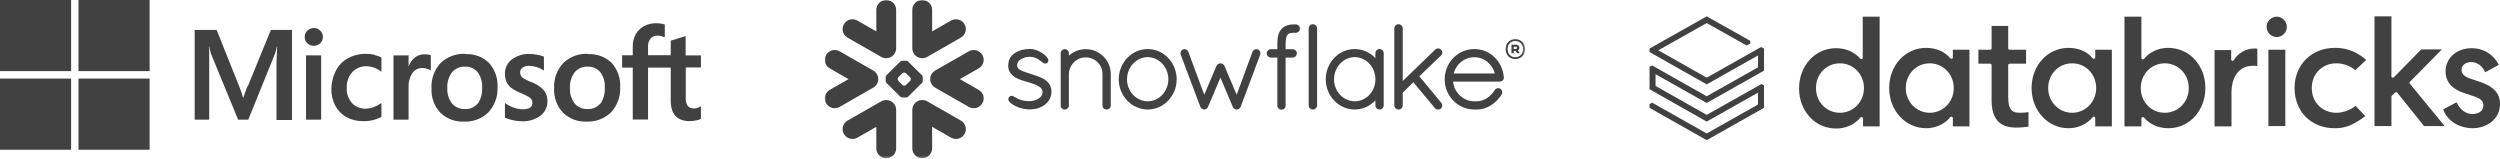
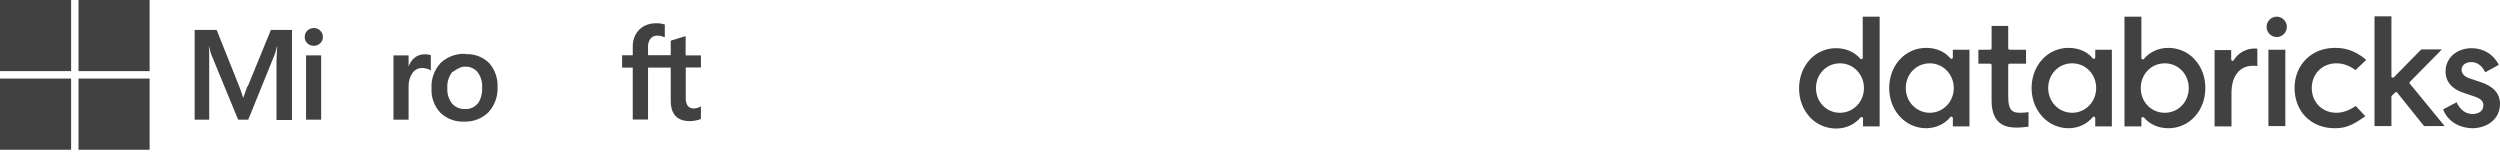
<svg xmlns="http://www.w3.org/2000/svg" width="1070" height="68" viewBox="0 0 1070 68" fill="none">
  <path d="M852.405 43.107V27.897C852.405 27.5 852.141 27.236 851.747 27.236H846.744V21.284H851.747C852.141 21.284 852.405 21.02 852.405 20.623V11.1H859.513V20.623C859.513 21.02 859.776 21.284 860.171 21.284H867.148V27.236H860.171C859.776 27.236 859.513 27.5 859.513 27.897V41.388C859.513 47.736 861.751 48.265 864.647 48.265C865.7 48.265 867.279 48.133 868.201 48.001V54.217C867.016 54.349 865.042 54.614 862.804 54.614C860.039 54.481 852.405 54.482 852.405 43.107ZM1045.65 46.81L1051.44 43.768C1052.76 46.81 1055.26 48.794 1058.15 48.794C1060.39 48.794 1062.89 47.868 1062.89 45.091C1062.89 43.239 1061.71 42.181 1058.94 41.256L1054.99 39.933C1049.46 38.214 1046.7 35.039 1046.7 30.543C1046.7 24.855 1051.44 20.623 1057.89 20.623C1063.02 20.623 1067.37 23.4 1069.47 27.765L1063.68 30.939C1062.37 28.162 1060.26 26.575 1057.76 26.575C1055.26 26.575 1053.55 27.897 1053.55 29.881C1053.55 31.6 1054.86 32.923 1057.49 33.717L1061.44 35.039C1067.24 36.891 1070 40.065 1070 44.43C1070 51.307 1064.08 54.879 1058.15 54.879C1052.23 54.746 1047.49 51.704 1045.65 46.81ZM1023.8 40.859C1023.66 40.991 1023.53 41.123 1023.53 41.256V53.953H1016.29V7H1023.53V32.659C1023.53 32.923 1023.66 33.188 1023.93 33.188C1024.19 33.32 1024.45 33.188 1024.59 33.055L1036.3 21.152H1045.12L1031.43 35.039C1031.17 35.304 1031.17 35.568 1031.43 35.833L1046.31 53.953H1037.49L1026.03 39.668C1025.9 39.536 1025.77 39.404 1025.64 39.404C1025.51 39.404 1025.38 39.404 1025.24 39.536L1023.8 40.859ZM1012.74 25.649L1008.13 30.014C1005.5 28.03 1002.87 27.104 999.969 27.104C993.914 27.104 989.439 31.6 989.439 37.684C989.439 43.768 993.914 48.265 999.969 48.265C1002.6 48.265 1005.37 47.34 1008.26 45.356L1012.34 49.72C1006.42 54.085 1003.26 54.879 999.18 54.879C994.309 54.879 989.965 53.159 986.806 49.985C983.778 46.943 982.067 42.446 982.067 37.684C982.067 27.765 989.307 20.491 999.311 20.491C1002.6 20.491 1007.47 21.02 1012.74 25.649ZM978.776 11.497C978.776 13.878 976.801 15.862 974.432 15.862C972.062 15.862 970.088 13.878 970.088 11.497C970.088 9.116 972.062 7.132 974.432 7.132C976.801 7.132 978.776 9.116 978.776 11.497ZM978.118 53.953H970.878V21.284H978.118V53.953ZM955.081 39.668V54.085H947.841V21.416H954.949V25.384C954.949 25.649 955.081 25.913 955.344 26.046C955.608 26.178 955.871 26.046 956.003 25.781C957.846 22.739 961.268 20.755 964.954 20.755C965.481 20.755 965.876 20.755 966.139 20.887V28.294C965.744 28.162 965.086 28.162 964.428 28.162C958.635 28.03 955.081 32.526 955.081 39.668ZM916.248 37.684C916.248 31.733 920.724 27.104 926.516 27.104C932.308 27.104 936.784 31.733 936.784 37.684C936.784 43.636 932.308 48.265 926.516 48.265C920.724 48.265 916.248 43.636 916.248 37.684ZM916.907 50.117C917.038 50.117 917.038 50.117 917.17 50.117C917.301 50.117 917.565 50.249 917.696 50.382C920.197 53.291 923.883 54.879 928.096 54.879C937.047 54.879 943.892 47.34 943.892 37.684C943.892 32.923 942.313 28.691 939.285 25.384C936.389 22.21 932.308 20.491 927.964 20.491C923.883 20.491 920.066 22.21 917.565 25.252C917.433 25.384 917.17 25.517 916.907 25.384C916.643 25.252 916.512 25.12 916.512 24.855V7.132H909.272V54.085H916.512V50.778C916.512 50.382 916.643 50.249 916.907 50.117ZM886.893 48.265C881.233 48.265 876.626 43.636 876.626 37.684C876.626 31.733 881.102 27.104 886.893 27.104C892.685 27.104 897.161 31.733 897.161 37.684C897.161 43.636 892.554 48.265 886.893 48.265ZM903.875 53.953V21.284H896.766V24.591C896.766 24.855 896.634 25.12 896.371 25.12C896.108 25.252 895.845 25.12 895.713 24.988C893.344 22.078 889.658 20.491 885.314 20.491C876.363 20.491 869.517 28.03 869.517 37.684C869.517 47.34 876.494 54.879 885.314 54.879C889.394 54.879 893.212 53.159 895.713 50.117C895.845 49.853 896.108 49.853 896.371 49.985C896.634 50.117 896.766 50.249 896.766 50.514V54.085H903.875V53.953ZM825.946 48.265C820.285 48.265 815.678 43.636 815.678 37.684C815.678 31.733 820.154 27.104 825.946 27.104C831.606 27.104 836.213 31.733 836.213 37.684C836.213 43.636 831.606 48.265 825.946 48.265ZM842.927 53.953V21.284H835.818V24.591C835.818 24.855 835.687 25.12 835.423 25.12C835.16 25.252 834.897 25.12 834.765 24.988C832.396 22.078 828.71 20.491 824.366 20.491C815.415 20.491 808.569 28.03 808.569 37.684C808.569 47.34 815.546 54.879 824.366 54.879C828.447 54.879 832.264 53.159 834.765 50.117C834.897 49.853 835.16 49.853 835.423 49.985C835.687 50.117 835.818 50.249 835.818 50.514V54.085H842.927V53.953ZM787.508 48.265C781.716 48.265 777.24 43.636 777.24 37.684C777.24 31.733 781.716 27.104 787.508 27.104C793.168 27.104 797.775 31.733 797.775 37.684C797.775 43.636 793.168 48.265 787.508 48.265ZM804.489 53.953V7.132H797.249V24.723C797.249 24.988 797.117 25.252 796.854 25.252C796.591 25.384 796.327 25.252 796.196 25.12C793.695 22.21 790.009 20.623 785.796 20.623C776.845 20.623 770 28.162 770 37.817C770 42.578 771.58 46.81 774.607 50.117C777.503 53.291 781.584 55.011 785.928 55.011C790.009 55.011 793.826 53.291 796.327 50.249C796.459 50.117 796.722 49.985 796.986 50.117C797.249 50.249 797.38 50.382 797.38 50.646V54.085H804.489V53.953Z" fill="#414142" />
-   <path d="M752.421 28.819L730.463 41.203L707.105 28.008L706 28.598V38.181L730.463 52.039L752.421 39.655V44.741L730.463 57.125L707.105 43.931L706 44.52V46.142L730.463 60L755 46.142V36.559L753.895 35.969L730.463 49.164L708.579 36.78V31.768L730.463 44.078L755 30.22V20.784L753.747 20.121L730.463 33.242L709.758 21.522L730.463 9.875L747.558 19.458L749.105 18.647V17.467L730.463 7L706 20.784V22.259L730.463 36.117L752.421 23.733V28.819Z" fill="#414142" />
  <path d="M105.873 36.927L104.073 41.945C103.611 40.258 103.046 38.6 102.382 36.982L92.728 12.818H83.318V51.218H89.537V27.627C89.537 26.154 89.537 24.409 89.537 22.391C89.537 21.354 89.4 20.536 89.373 19.936H89.509C89.736 21.043 90.027 22.136 90.382 23.209L101.918 51.218H106.255L117.709 22.963C118.043 21.974 118.307 20.962 118.5 19.936H118.637C118.473 22.663 118.364 25.391 118.337 26.809V51.354H124.964V12.818H115.937L106.064 36.927" fill="#414142" />
  <path d="M130.991 51.218H137.455V30.436V23.7H130.991V40.582V51.218Z" fill="#414142" />
  <path d="M134.292 12C133.276 12 132.3 12.39 131.564 13.091C131.19 13.437 130.894 13.86 130.696 14.33C130.498 14.801 130.404 15.308 130.419 15.818C130.395 16.329 130.485 16.839 130.683 17.311C130.881 17.783 131.182 18.204 131.564 18.545C132.299 19.243 133.278 19.625 134.292 19.609C135.304 19.619 136.281 19.238 137.019 18.545C137.404 18.206 137.709 17.785 137.912 17.314C138.115 16.842 138.211 16.331 138.192 15.818C138.205 15.308 138.109 14.801 137.912 14.331C137.714 13.861 137.419 13.438 137.046 13.091C136.687 12.734 136.262 12.452 135.794 12.26C135.326 12.068 134.825 11.97 134.319 11.972" fill="#414142" />
-   <path d="M160.363 23.427C159.179 23.183 157.973 23.055 156.763 23.045C154.018 22.988 151.304 23.636 148.882 24.927C146.638 26.174 144.83 28.077 143.7 30.382C142.461 32.805 141.816 35.488 141.818 38.209C141.785 40.68 142.376 43.119 143.536 45.3C144.64 47.368 146.329 49.066 148.391 50.182C150.562 51.336 152.996 51.909 155.454 51.845C158.173 51.931 160.865 51.291 163.254 49.991V49.991V44.045L162.982 44.264C162.008 44.953 160.943 45.504 159.818 45.9C158.824 46.276 157.772 46.479 156.709 46.5C155.589 46.554 154.471 46.371 153.427 45.962C152.384 45.553 151.439 44.928 150.654 44.127C149.085 42.32 148.283 39.971 148.418 37.582C148.301 35.126 149.142 32.721 150.763 30.873C151.534 30.045 152.473 29.392 153.518 28.959C154.562 28.526 155.688 28.323 156.818 28.364C159.05 28.405 161.21 29.16 162.982 30.518L163.254 30.709V24.573C162.307 24.097 161.297 23.757 160.254 23.564" fill="#414142" />
  <path d="M181.691 23.236C180.111 23.221 178.576 23.761 177.355 24.763C176.226 25.768 175.372 27.045 174.873 28.472V28.472V23.699H168.409V51.218H174.873V37.145C174.779 35.078 175.343 33.035 176.482 31.308C176.942 30.619 177.567 30.055 178.301 29.669C179.035 29.284 179.853 29.088 180.682 29.099C181.337 29.105 181.988 29.197 182.618 29.372C183.145 29.497 183.651 29.699 184.119 29.972L184.391 30.19V23.645C183.589 23.349 182.736 23.219 181.882 23.263" fill="#414142" />
-   <path d="M199.255 23.045C197.293 22.938 195.33 23.234 193.487 23.914C191.644 24.594 189.959 25.644 188.537 26.999C187.195 28.466 186.163 30.188 185.503 32.062C184.842 33.937 184.566 35.925 184.691 37.908C184.596 39.791 184.88 41.674 185.527 43.445C186.173 45.216 187.169 46.839 188.455 48.218C189.795 49.514 191.387 50.521 193.132 51.178C194.877 51.835 196.738 52.127 198.6 52.036C200.528 52.128 202.454 51.819 204.257 51.129C206.059 50.439 207.699 49.383 209.073 48.027C211.73 45.117 213.123 41.272 212.946 37.336C213.151 33.53 211.848 29.796 209.319 26.945C207.994 25.654 206.415 24.653 204.683 24.005C202.95 23.357 201.102 23.076 199.255 23.181V23.045ZM204.382 44.372C203.72 45.159 202.88 45.777 201.931 46.175C200.983 46.574 199.953 46.741 198.928 46.663C197.902 46.701 196.88 46.51 195.936 46.104C194.993 45.699 194.152 45.088 193.473 44.318C192.031 42.431 191.314 40.089 191.455 37.718C191.302 35.286 192.017 32.88 193.473 30.927C194.14 30.138 194.978 29.512 195.923 29.096C196.868 28.681 197.896 28.486 198.928 28.527C199.952 28.464 200.976 28.638 201.922 29.036C202.868 29.433 203.71 30.043 204.382 30.818C205.826 32.754 206.523 35.145 206.346 37.554C206.501 39.969 205.849 42.368 204.491 44.372" fill="#414142" />
-   <path d="M227.291 35.072C225.9 34.612 224.592 33.931 223.418 33.054C223.15 32.771 222.941 32.437 222.805 32.071C222.669 31.706 222.609 31.316 222.627 30.927C222.623 30.545 222.71 30.168 222.881 29.826C223.051 29.485 223.301 29.189 223.609 28.963C224.41 28.414 225.366 28.137 226.336 28.172C227.456 28.186 228.567 28.361 229.637 28.691C230.66 28.992 231.634 29.442 232.527 30.027L232.8 30.218V24.245C231.862 23.861 230.883 23.587 229.882 23.427C228.812 23.222 227.726 23.112 226.637 23.1C223.915 22.988 221.238 23.816 219.055 25.445C218.117 26.159 217.361 27.084 216.849 28.146C216.337 29.208 216.084 30.376 216.109 31.554C216.091 32.721 216.304 33.879 216.736 34.963C217.185 35.957 217.857 36.835 218.7 37.527C219.926 38.433 221.264 39.176 222.682 39.736C223.812 40.189 224.913 40.708 225.982 41.291C226.555 41.577 227.058 41.986 227.455 42.49C227.744 42.956 227.887 43.498 227.864 44.045C227.864 45.9 226.473 46.772 223.636 46.772C222.41 46.744 221.195 46.523 220.036 46.118C218.734 45.682 217.502 45.057 216.382 44.263L216.109 44.045V50.372C217.229 50.864 218.4 51.23 219.6 51.463C220.82 51.727 222.062 51.874 223.309 51.9C226.165 52.042 228.985 51.205 231.3 49.527C232.257 48.796 233.028 47.849 233.549 46.764C234.071 45.678 234.328 44.485 234.3 43.281C234.344 41.559 233.774 39.876 232.691 38.536C231.167 36.972 229.3 35.786 227.237 35.072" fill="#414142" />
-   <path d="M251.727 23.045C249.77 22.939 247.811 23.235 245.972 23.915C244.133 24.595 242.454 25.645 241.037 27C239.692 28.465 238.655 30.186 237.99 32.06C237.325 33.935 237.044 35.924 237.164 37.909C237.072 39.794 237.361 41.678 238.012 43.449C238.663 45.22 239.664 46.842 240.955 48.218C242.292 49.511 243.879 50.517 245.619 51.173C247.359 51.83 249.215 52.123 251.073 52.036C253.005 52.127 254.935 51.818 256.741 51.128C258.548 50.438 260.193 49.382 261.573 48.027C264.23 45.118 265.623 41.272 265.445 37.336C265.651 33.53 264.348 29.797 261.818 26.945C260.487 25.655 258.904 24.654 257.167 24.007C255.43 23.359 253.578 23.078 251.727 23.182V23.045ZM256.882 44.373C256.215 45.154 255.374 45.769 254.427 46.166C253.48 46.564 252.452 46.735 251.427 46.664C250.401 46.701 249.379 46.511 248.436 46.105C247.493 45.699 246.651 45.089 245.973 44.318C244.53 42.431 243.814 40.089 243.955 37.718C243.802 35.287 244.517 32.88 245.973 30.927C246.64 30.139 247.478 29.513 248.423 29.097C249.368 28.681 250.396 28.486 251.427 28.527C252.451 28.467 253.475 28.642 254.421 29.039C255.366 29.436 256.208 30.045 256.882 30.818C258.326 32.754 259.023 35.146 258.846 37.554C259.001 39.97 258.348 42.369 256.991 44.373" fill="#414142" />
+   <path d="M199.255 23.045C197.293 22.938 195.33 23.234 193.487 23.914C191.644 24.594 189.959 25.644 188.537 26.999C187.195 28.466 186.163 30.188 185.503 32.062C184.842 33.937 184.566 35.925 184.691 37.908C184.596 39.791 184.88 41.674 185.527 43.445C186.173 45.216 187.169 46.839 188.455 48.218C189.795 49.514 191.387 50.521 193.132 51.178C194.877 51.835 196.738 52.127 198.6 52.036C200.528 52.128 202.454 51.819 204.257 51.129C206.059 50.439 207.699 49.383 209.073 48.027C211.73 45.117 213.123 41.272 212.946 37.336C213.151 33.53 211.848 29.796 209.319 26.945C207.994 25.654 206.415 24.653 204.683 24.005C202.95 23.357 201.102 23.076 199.255 23.181V23.045ZM204.382 44.372C203.72 45.159 202.88 45.777 201.931 46.175C200.983 46.574 199.953 46.741 198.928 46.663C197.902 46.701 196.88 46.51 195.936 46.104C194.993 45.699 194.152 45.088 193.473 44.318C192.031 42.431 191.314 40.089 191.455 37.718C191.302 35.286 192.017 32.88 193.473 30.927C196.868 28.681 197.896 28.486 198.928 28.527C199.952 28.464 200.976 28.638 201.922 29.036C202.868 29.433 203.71 30.043 204.382 30.818C205.826 32.754 206.523 35.145 206.346 37.554C206.501 39.969 205.849 42.368 204.491 44.372" fill="#414142" />
  <path d="M300 28.991V23.7H293.455V15.518H293.236L287.073 17.4V23.618H277.364V20.154C277.268 18.848 277.645 17.551 278.427 16.5C278.803 16.081 279.267 15.752 279.786 15.534C280.305 15.318 280.865 15.219 281.427 15.245C282.417 15.259 283.393 15.483 284.291 15.9H284.536V10.445H284.4C283.227 10.079 282.001 9.912 280.773 9.954C278.979 9.923 277.206 10.345 275.618 11.182C274.127 11.995 272.898 13.215 272.073 14.7C271.228 16.276 270.797 18.039 270.818 19.827V23.645H266.264V28.936H270.818V51.163H277.364V28.936H287.073V43.063C287.073 48.873 289.8 51.845 295.255 51.845C296.173 51.837 297.088 51.727 297.982 51.518C298.682 51.412 299.363 51.2 300 50.891V50.891V45.436L299.755 45.627C299.345 45.893 298.893 46.086 298.418 46.2C298.001 46.323 297.571 46.397 297.136 46.418C296.636 46.454 296.134 46.382 295.664 46.208C295.193 46.034 294.766 45.762 294.409 45.409C293.71 44.366 293.392 43.114 293.509 41.863V28.882H300" fill="#414142" />
  <path d="M30.436 30.436H0V0H30.436V30.436Z" fill="#414142" />
  <path d="M64.036 30.436H33.6V0H64.036V30.436Z" fill="#414142" />
  <path d="M30.436 64.091H0V33.627H30.436V64.091Z" fill="#414142" />
  <path d="M64.036 64.091H33.6V33.627H64.036V64.091Z" fill="#414142" />
  <mask id="mask0_3005_343" style="mask-type:luminance" maskUnits="userSpaceOnUse" x="353" y="0" width="300" height="68">
-     <path d="M353 0H652.717V67.719H353V0Z" fill="white" />
-   </mask>
+     </mask>
  <g mask="url(#mask0_3005_343)">
    <path fill-rule="evenodd" clip-rule="evenodd" d="M538.4 21.19L538.391 21.185C538.391 21.185 538.387 21.181 538.381 21.181C538.178 21.093 537.955 21.047 537.74 21.047C537.392 21.05 537.059 21.153 536.768 21.333C536.472 21.519 536.222 21.79 536.078 22.129V22.138L529.295 40.534L524.068 28.203L524.06 28.198C523.913 27.853 523.65 27.587 523.351 27.401C523.049 27.215 522.701 27.113 522.335 27.113C521.98 27.113 521.648 27.224 521.355 27.404C521.067 27.59 520.806 27.853 520.66 28.198L520.656 28.203L515.419 40.542L508.6 22.154H508.594C508.475 21.798 508.233 21.521 507.945 21.338C507.652 21.153 507.31 21.05 506.957 21.047C506.732 21.047 506.504 21.093 506.289 21.181H506.278L506.27 21.19C505.635 21.484 505.247 22.113 505.244 22.799C505.244 23.015 505.287 23.23 505.371 23.443H505.369L513.757 45.763V45.771C513.822 45.937 513.914 46.102 514.05 46.263C514.148 46.379 514.292 46.476 514.441 46.557C514.468 46.583 514.512 46.621 514.577 46.661C514.647 46.705 514.737 46.735 514.829 46.75C514.978 46.8 515.177 46.871 515.443 46.871C515.782 46.871 516.097 46.75 516.38 46.57C516.643 46.395 516.879 46.134 517.009 45.795L517.031 45.779L522.335 33.214L527.646 45.728H527.652C527.774 46.061 527.989 46.323 528.238 46.508C528.502 46.705 528.797 46.826 529.11 46.871H529.333C529.545 46.871 529.751 46.831 529.925 46.764C530.107 46.694 530.254 46.602 530.376 46.511C530.661 46.295 530.881 45.999 531.017 45.671V45.663L539.351 23.443C539.432 23.23 539.475 23.017 539.475 22.803C539.473 22.122 539.068 21.473 538.4 21.19ZM500.057 33.933C500.057 31.312 499.041 28.938 497.426 27.224C495.802 25.506 493.602 24.457 491.213 24.457C488.823 24.457 486.618 25.506 484.997 27.224C483.378 28.938 482.362 31.312 482.362 33.933C482.362 36.551 483.378 38.903 484.997 40.606C486.618 42.316 488.823 43.349 491.213 43.349C493.602 43.349 495.809 42.316 497.426 40.606C499.041 38.903 500.057 36.551 500.057 33.933ZM500.011 24.834C502.254 27.191 503.617 30.426 503.622 33.933C503.617 37.439 502.254 40.671 500.011 43.029C497.785 45.383 494.675 46.871 491.218 46.871C487.788 46.871 484.673 45.383 482.439 43.029C480.201 40.671 478.816 37.439 478.816 33.933C478.816 30.426 480.201 27.191 482.439 24.834C484.673 22.481 487.788 20.994 491.218 20.994C494.675 20.994 497.785 22.481 500.011 24.834ZM464.695 21.039C461.915 21.039 459.376 22.113 457.48 23.827V22.803C457.478 22.331 457.301 21.892 456.991 21.57C456.69 21.252 456.244 21.039 455.756 21.039C455.25 21.039 454.794 21.241 454.477 21.567C454.165 21.887 453.977 22.331 453.977 22.803V45.642L454.051 45.714L454.054 45.725C454.073 45.801 454.121 45.884 454.172 45.964C454.414 46.387 454.811 46.707 455.302 46.85L455.373 46.871H455.756C456.011 46.871 456.269 46.818 456.514 46.705C456.717 46.608 456.907 46.452 457.059 46.253L457.065 46.255C457.083 46.237 457.089 46.212 457.111 46.194C457.119 46.191 457.127 46.183 457.133 46.174C457.227 46.053 457.307 45.93 457.356 45.814C457.407 45.677 457.44 45.547 457.464 45.448L457.48 45.383V31.669C457.532 29.707 458.347 27.934 459.653 26.645C460.951 25.357 462.729 24.559 464.695 24.559C466.694 24.559 468.478 25.357 469.771 26.645C471.069 27.929 471.856 29.7 471.856 31.651V45.117C471.856 45.609 472.068 46.064 472.389 46.376C472.717 46.688 473.165 46.871 473.632 46.871C474.107 46.871 474.553 46.688 474.879 46.376C475.21 46.064 475.411 45.609 475.411 45.117V31.651C475.411 25.838 470.621 21.047 464.695 21.039ZM639.746 31.435C638.736 27.374 635.137 24.481 631.032 24.489C626.823 24.489 623.274 27.321 622.174 31.435H639.746ZM643.637 33.099V33.273C643.637 33.76 643.417 34.199 643.083 34.487C642.752 34.778 642.32 34.928 641.856 34.934H621.927C622.435 39.753 626.317 43.312 630.953 43.349H632.129C633.663 43.354 635.157 42.829 636.471 41.96C637.788 41.099 638.925 39.896 639.727 38.572C639.892 38.289 640.129 38.074 640.386 37.942C640.65 37.8 640.932 37.735 641.217 37.735C641.532 37.735 641.845 37.816 642.119 37.98L642.138 37.988L642.16 38.004C642.659 38.367 642.972 38.922 642.972 39.531C642.972 39.84 642.891 40.155 642.719 40.44L642.714 40.451L642.709 40.456C641.595 42.211 640.077 43.812 638.274 44.972C636.468 46.134 634.374 46.871 632.129 46.871H630.934C627.437 46.847 624.276 45.383 621.997 43.042C619.724 40.709 618.323 37.504 618.323 33.981C618.323 30.399 619.735 27.148 622.027 24.796C624.319 22.447 627.504 20.994 631.032 20.994C634.399 20.994 637.424 22.32 639.664 24.492C641.905 26.664 643.368 29.68 643.629 33.074L643.637 33.099ZM561.892 10.364C561.406 10.364 560.961 10.566 560.641 10.883C560.319 11.198 560.116 11.642 560.116 12.124V45.117C560.116 45.599 560.319 46.04 560.641 46.352C560.961 46.664 561.406 46.871 561.892 46.871C562.899 46.871 563.714 46.086 563.72 45.117V12.124C563.714 11.152 562.899 10.364 561.892 10.364ZM445.76 33.303C444.326 32.633 442.699 32.138 441.076 31.605C439.583 31.104 438.067 30.679 436.986 30.119C436.443 29.831 436.02 29.527 435.745 29.186C435.465 28.844 435.33 28.497 435.321 28.023C435.324 27.374 435.515 26.852 435.835 26.389C436.321 25.698 437.135 25.159 438.026 24.812C438.906 24.463 439.859 24.299 440.541 24.299C442.555 24.302 443.829 24.966 444.807 25.654C445.29 26.002 445.698 26.354 446.084 26.645C446.282 26.796 446.466 26.933 446.681 27.035C446.884 27.135 447.123 27.215 447.384 27.215C447.55 27.215 447.716 27.186 447.867 27.122C448.027 27.057 448.166 26.965 448.299 26.852C448.43 26.732 448.541 26.586 448.62 26.424C448.69 26.257 448.723 26.085 448.723 25.916C448.723 25.603 448.622 25.31 448.478 25.035C448.209 24.551 447.796 24.089 447.27 23.626C446.488 22.937 445.456 22.28 444.345 21.785C443.232 21.29 442.037 20.953 440.899 20.953C438.262 20.953 436.06 21.545 434.461 22.636C433.627 23.206 432.894 23.83 432.376 24.692C431.848 25.555 431.555 26.621 431.517 28.007C431.515 28.069 431.515 28.13 431.515 28.192C431.509 29.538 431.946 30.647 432.633 31.516C433.676 32.824 435.224 33.607 436.742 34.162C438.257 34.716 439.772 35.047 440.728 35.364C442.075 35.808 443.506 36.29 444.549 36.928C445.068 37.253 445.489 37.603 445.774 37.988C446.051 38.384 446.208 38.792 446.214 39.309V39.347C446.211 40.095 445.989 40.682 445.622 41.185C445.068 41.933 444.147 42.482 443.169 42.829C442.195 43.169 441.182 43.312 440.53 43.312C438.23 43.312 436.691 42.762 435.574 42.211C435.015 41.933 434.561 41.659 434.151 41.427C433.948 41.317 433.758 41.215 433.557 41.134C433.361 41.054 433.152 41.002 432.916 41.002C432.772 41.002 432.615 41.026 432.47 41.082C432.324 41.145 432.191 41.231 432.079 41.336C431.925 41.484 431.789 41.651 431.694 41.842C431.602 42.033 431.555 42.235 431.555 42.445C431.555 42.789 431.685 43.104 431.87 43.389C432.161 43.801 432.587 44.17 433.119 44.538C433.668 44.901 434.323 45.26 435.077 45.612C436.75 46.395 438.895 46.804 440.525 46.831H440.53C443.064 46.831 445.252 46.253 447.096 44.907V44.904H447.099C448.902 43.559 450.023 41.559 450.023 39.301C450.023 38.061 449.73 37.008 449.217 36.148C448.443 34.842 447.186 33.981 445.76 33.303ZM588.672 33.933C588.672 31.287 587.665 28.916 586.055 27.205C584.447 25.499 582.239 24.463 579.825 24.457C577.43 24.457 575.231 25.499 573.606 27.205C571.994 28.916 570.973 31.287 570.973 33.933C570.973 36.576 571.994 38.931 573.606 40.628C575.222 42.326 577.43 43.349 579.825 43.349C582.245 43.349 584.452 42.326 586.06 40.634C587.665 38.931 588.672 36.578 588.672 33.933ZM591.692 21.484C592.021 21.798 592.224 22.254 592.224 22.745V45.117C592.224 45.599 592.016 46.04 591.703 46.352C591.382 46.664 590.94 46.871 590.451 46.871C589.963 46.871 589.514 46.664 589.199 46.352C588.879 46.04 588.672 45.599 588.672 45.117V42.934C586.437 45.327 583.298 46.871 579.825 46.871C576.368 46.871 573.256 45.4 571.027 43.042C568.79 40.696 567.421 37.463 567.421 33.933C567.421 30.402 568.79 27.167 571.027 24.818C573.256 22.463 576.368 20.994 579.825 20.994C583.296 20.994 586.437 22.493 588.672 24.874V22.745C588.672 22.254 588.876 21.798 589.204 21.484C589.533 21.174 589.976 20.994 590.451 20.994C590.921 20.994 591.369 21.174 591.692 21.484ZM616.764 23.752C617.118 23.405 617.31 22.945 617.31 22.487C617.31 22.038 617.118 21.588 616.762 21.262H616.764C616.762 21.252 616.753 21.252 616.753 21.252C616.751 21.244 616.745 21.241 616.745 21.241H616.74C616.398 20.907 615.958 20.724 615.504 20.724C615.045 20.724 614.598 20.914 614.255 21.252L600.371 34.662V12.124C600.371 11.152 599.55 10.364 598.543 10.364C598.057 10.364 597.612 10.566 597.294 10.883C596.979 11.198 596.767 11.642 596.767 12.124V45.117C596.767 45.599 596.979 46.04 597.294 46.352C597.612 46.664 598.057 46.871 598.543 46.871C599.55 46.871 600.371 46.086 600.371 45.117V39.673L604.892 35.198L614.109 46.218C614.282 46.471 614.519 46.645 614.752 46.737C615.018 46.837 615.277 46.871 615.507 46.871C615.825 46.871 616.273 46.804 616.667 46.498L616.689 46.484L616.712 46.46C617.081 46.099 617.291 45.62 617.291 45.13C617.291 44.718 617.137 44.299 616.851 43.963V43.958L607.469 32.654L616.756 23.752H616.764ZM554.566 10.442H554.169C554.117 10.442 554.066 10.447 554.011 10.449C553.963 10.447 553.911 10.442 553.86 10.442C552.836 10.442 551.842 10.557 550.913 10.864C549.997 11.165 549.153 11.664 548.499 12.42L548.497 12.417L548.494 12.42V12.422C547.818 13.168 547.372 14.059 547.101 15.071C546.829 16.088 546.717 17.234 546.707 18.537V21.059H543.901C542.927 21.064 542.153 21.836 542.153 22.77C542.148 23.273 542.345 23.736 542.666 24.07C542.989 24.398 543.432 24.614 543.923 24.64H546.707V45.16L546.704 45.208C546.704 45.69 546.908 46.134 547.236 46.452C547.562 46.764 548.018 46.949 548.516 46.949C549.46 46.945 550.237 46.18 550.24 45.208V24.64H553.256C553.743 24.614 554.191 24.412 554.512 24.086C554.84 23.761 555.041 23.303 555.041 22.808V22.741C555.03 21.817 554.25 21.059 553.275 21.059H550.24V18.547C550.259 17.436 550.375 16.605 550.544 15.999C550.706 15.391 550.929 15.009 551.13 14.772C551.326 14.562 551.581 14.387 551.997 14.247C552.415 14.113 552.993 14.027 553.776 14.027H553.868C553.914 14.027 553.963 14.018 554.006 14.018C554.061 14.018 554.112 14.027 554.169 14.027H554.397H554.566C555.567 14.027 556.374 13.225 556.374 12.234C556.374 11.244 555.567 10.442 554.566 10.442ZM375.713 35.097C375.857 34.648 375.917 34.185 375.906 33.728C375.89 33.397 375.846 33.066 375.752 32.735C375.466 31.707 374.79 30.789 373.777 30.21L359.368 21.965C357.334 20.805 354.741 21.494 353.574 23.507C352.395 25.517 353.09 28.084 355.124 29.247L363.176 33.862L355.124 38.464C353.09 39.629 352.398 42.197 353.574 44.215C354.741 46.222 357.334 46.909 359.368 45.749L373.777 37.498C374.749 36.944 375.409 36.074 375.713 35.097ZM379.624 42.824C378.796 42.754 377.935 42.926 377.161 43.373L362.741 51.613C360.713 52.776 360.02 55.356 361.191 57.37C362.367 59.377 364.958 60.069 366.983 58.901L375.062 54.283V63.511C375.062 65.836 376.96 67.719 379.309 67.719C381.646 67.719 383.55 65.836 383.55 63.511V47.014C383.55 44.799 381.818 42.98 379.624 42.824ZM394.39 24.895C395.216 24.963 396.074 24.788 396.848 24.346L411.265 16.099C413.297 14.935 413.986 12.366 412.818 10.347C411.648 8.338 409.055 7.648 407.026 8.81L398.953 13.434V4.203C398.953 1.884 397.055 0 394.706 0C392.357 0 390.464 1.884 390.464 4.203V20.7C390.464 22.912 392.191 24.734 394.39 24.895ZM362.741 16.099L377.161 24.346C377.935 24.788 378.796 24.963 379.624 24.895C381.818 24.734 383.55 22.912 383.55 20.7V4.203C383.55 1.884 381.646 0 379.309 0C376.96 0 375.062 1.884 375.062 4.203V13.434L366.983 8.81C364.958 7.648 362.367 8.338 361.191 10.347C360.02 12.366 360.713 14.935 362.741 16.099ZM389.839 33.828C389.839 33.588 389.693 33.254 389.522 33.077L387.787 31.365C387.616 31.196 387.279 31.056 387.037 31.056H386.969C386.727 31.056 386.391 31.196 386.222 31.365L384.487 33.077C384.313 33.254 384.18 33.588 384.18 33.828V33.895C384.18 34.131 384.313 34.462 384.487 34.635L386.222 36.352C386.393 36.521 386.727 36.661 386.969 36.661H387.037C387.279 36.661 387.616 36.521 387.787 36.352L389.522 34.635C389.693 34.462 389.839 34.131 389.839 33.895V33.828ZM394.63 35.474L388.637 41.406C388.465 41.58 388.134 41.723 387.885 41.723H387.45H386.564H386.122C385.88 41.723 385.543 41.58 385.369 41.406L379.379 35.474C379.208 35.307 379.069 34.971 379.069 34.734V34.295V33.418V32.985C379.069 32.743 379.208 32.406 379.379 32.237L385.369 26.305C385.543 26.131 385.88 25.993 386.122 25.993H386.564H387.45H387.885C388.129 25.993 388.465 26.131 388.637 26.305L394.63 32.237C394.801 32.406 394.939 32.743 394.939 32.985V33.418V34.295V34.734C394.939 34.971 394.801 35.307 394.63 35.474ZM411.265 51.613L396.848 43.373C396.074 42.926 395.216 42.754 394.39 42.824C392.191 42.98 390.464 44.799 390.464 47.014V63.511C390.464 65.836 392.357 67.719 394.706 67.719C397.055 67.719 398.953 65.836 398.953 63.511V54.283L407.026 58.901C409.054 60.069 411.648 59.377 412.818 57.37C413.986 55.356 413.297 52.776 411.265 51.613ZM418.888 29.247L410.836 33.862L418.888 38.464C420.921 39.629 421.616 42.197 420.441 44.215C419.267 46.222 416.672 46.909 414.646 45.749L400.226 37.498C399.265 36.944 398.597 36.074 398.301 35.097C398.16 34.648 398.094 34.185 398.111 33.728C398.119 33.397 398.168 33.066 398.26 32.735C398.548 31.707 399.224 30.789 400.226 30.21L414.646 21.965C416.672 20.805 419.267 21.494 420.441 23.507C421.616 25.517 420.921 28.084 418.888 29.247ZM652.717 21.017C652.717 23.33 651.155 25.261 648.545 25.261C645.953 25.261 644.409 23.312 644.409 21.017C644.409 18.704 645.953 16.773 648.545 16.773C651.155 16.773 652.717 18.704 652.717 21.017ZM651.89 21.017C651.89 19.05 650.567 17.555 648.545 17.555C646.559 17.555 645.236 18.976 645.236 21.017C645.236 22.965 646.559 24.477 648.545 24.477C650.567 24.477 651.89 22.984 651.89 21.017ZM646.908 19.104H648.691C649.666 19.104 650.309 19.632 650.309 20.452C650.309 20.962 650.052 21.344 649.666 21.581L650.364 22.583V22.783H649.353L648.673 21.818H647.883V22.783H646.908V19.104ZM648.673 19.997H647.883V20.962H648.673C649.041 20.962 649.28 20.798 649.28 20.489C649.28 20.16 649.059 19.997 648.673 19.997Z" fill="#414142" />
  </g>
</svg>